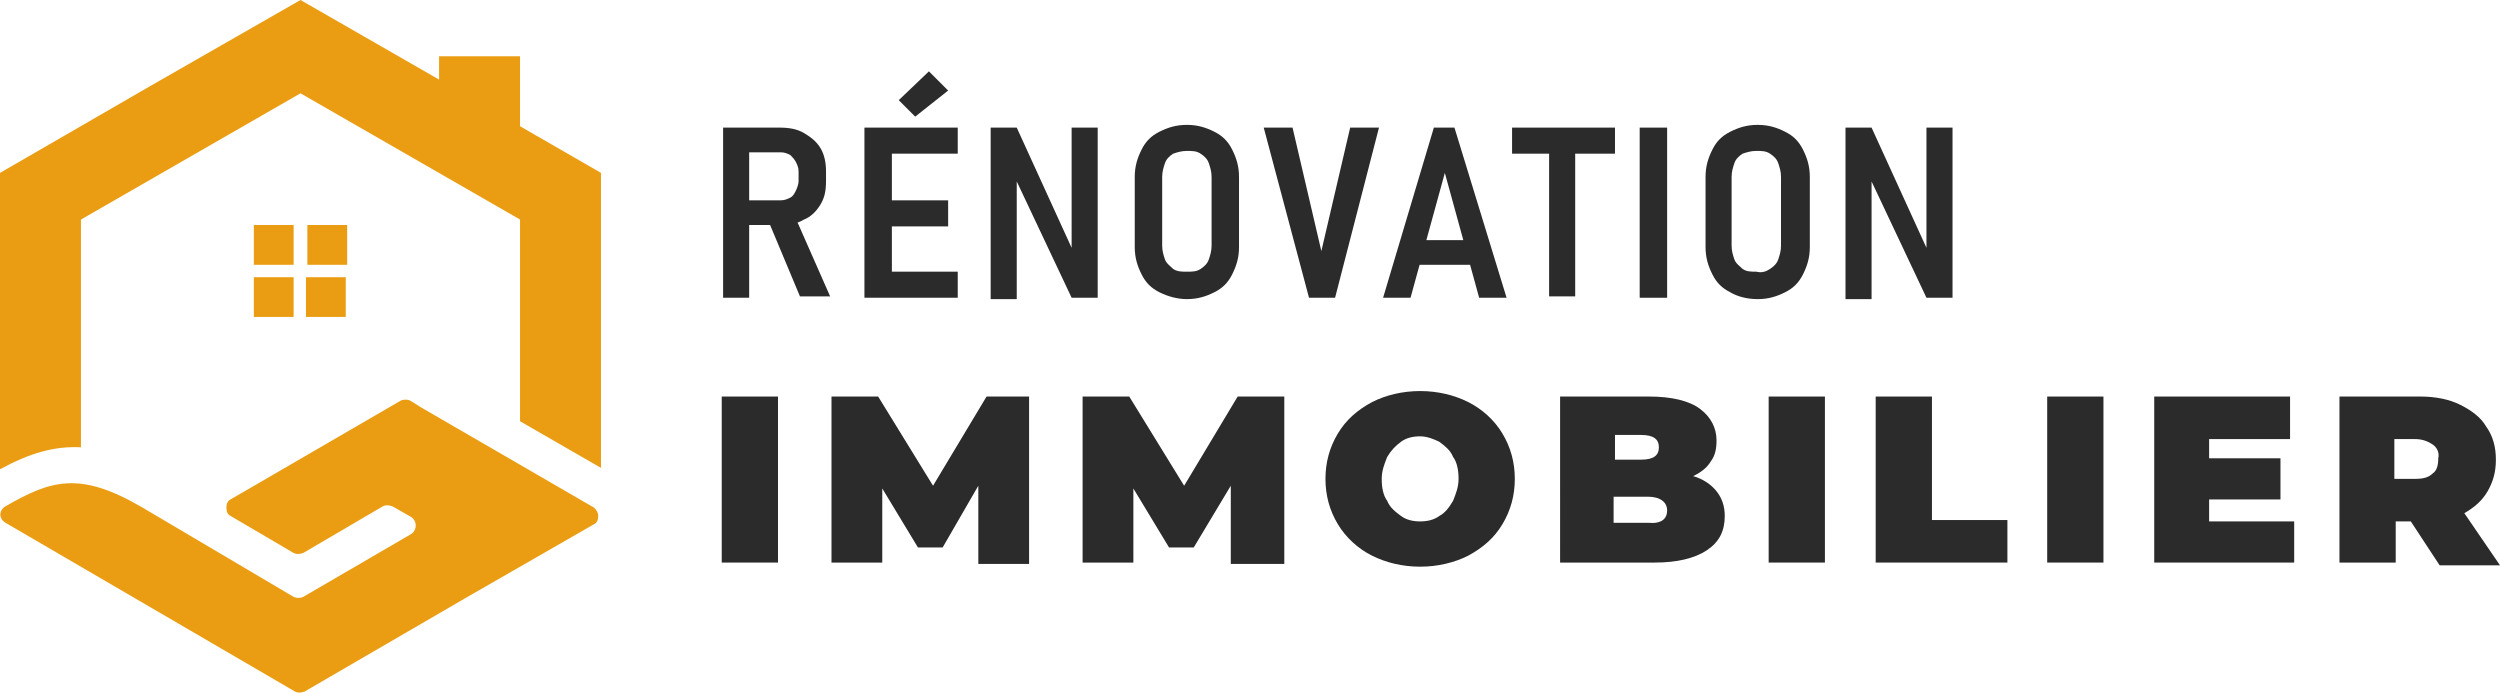
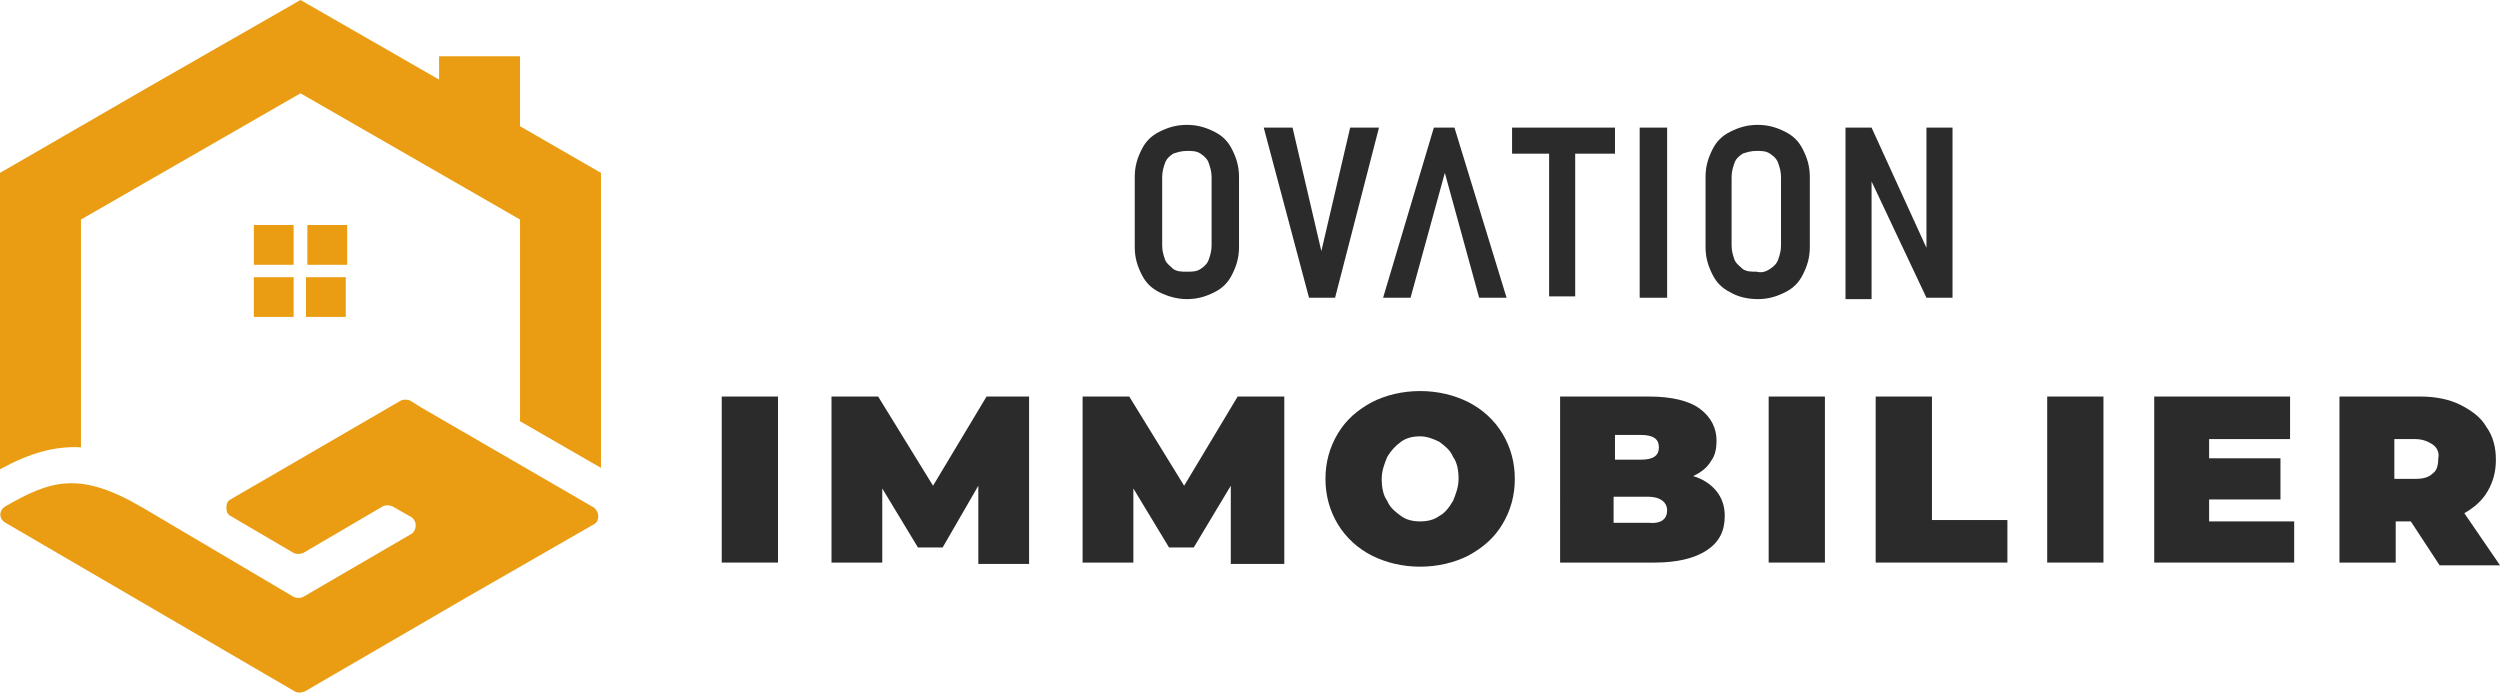
<svg xmlns="http://www.w3.org/2000/svg" version="1.1" id="Layer_1" x="0px" y="0px" width="182.2px" height="50.5px" viewBox="0 0 182.2 50.5" style="enable-background:new 0 0 182.2 50.5;" xml:space="preserve">
  <style type="text/css">
	.st0{fill:#2B2B2B;}
	.st1{fill-rule:evenodd;clip-rule:evenodd;fill:#EA9D13;}
</style>
  <g>
    <g>
-       <path class="st0" d="M52.7,9.3h1.9v12.4h-1.9V9.3z M53.6,14.6h3.3c0.3,0,0.5-0.1,0.7-0.2c0.2-0.1,0.3-0.3,0.4-0.5s0.2-0.5,0.2-0.7    v-0.7c0-0.3-0.1-0.5-0.2-0.7c-0.1-0.2-0.3-0.4-0.4-0.5c-0.2-0.1-0.4-0.2-0.7-0.2h-3.3V9.3h3.2c0.7,0,1.3,0.1,1.8,0.4    c0.5,0.3,0.9,0.6,1.2,1.1c0.3,0.5,0.4,1.1,0.4,1.7v0.7c0,0.7-0.1,1.2-0.4,1.7s-0.7,0.9-1.2,1.1c-0.5,0.3-1.1,0.4-1.8,0.4h-3.2    V14.6z M56,16.1l1.9-0.4l2.6,5.9h-2.2L56,16.1z" />
-       <path class="st0" d="M63,9.3H65v12.4H63V9.3z M63.9,9.3h5.9v1.9h-5.9V9.3z M63.9,14.6h5.2v1.9h-5.2V14.6z M63.9,19.8h5.9v1.9h-5.9    V19.8z M65.5,7.3l2.2-2.1l1.4,1.4l-2.4,1.9L65.5,7.3z" />
-       <path class="st0" d="M72.2,9.3h1.9l4.2,9.2l-0.2,0.2V9.3H80v12.4h-1.9l-4.2-8.9l0.2-0.2v9.2h-1.9V9.3z" />
      <path class="st0" d="M84.5,21.3c-0.6-0.3-1-0.7-1.3-1.3s-0.5-1.2-0.5-2v-5.1c0-0.8,0.2-1.4,0.5-2s0.7-1,1.3-1.3    c0.6-0.3,1.2-0.5,2-0.5c0.8,0,1.4,0.2,2,0.5s1,0.7,1.3,1.3s0.5,1.2,0.5,2V18c0,0.8-0.2,1.4-0.5,2s-0.7,1-1.3,1.3s-1.2,0.5-2,0.5    C85.8,21.8,85.1,21.6,84.5,21.3z M87.5,19.6c0.3-0.2,0.5-0.4,0.6-0.7c0.1-0.3,0.2-0.6,0.2-1v-5c0-0.4-0.1-0.7-0.2-1    c-0.1-0.3-0.3-0.5-0.6-0.7c-0.3-0.2-0.6-0.2-1-0.2s-0.7,0.1-1,0.2c-0.3,0.2-0.5,0.4-0.6,0.7c-0.1,0.3-0.2,0.6-0.2,1v5    c0,0.4,0.1,0.7,0.2,1s0.4,0.5,0.6,0.7c0.3,0.2,0.6,0.2,1,0.2S87.2,19.8,87.5,19.6z" />
      <path class="st0" d="M92.1,9.3h2.1l2.1,9l2.1-9h2.1l-3.2,12.4h-1.9L92.1,9.3z" />
-       <path class="st0" d="M104.5,9.3h1.5l3.8,12.4h-2l-2.5-9.1l-2.5,9.1h-2L104.5,9.3z M102.8,17.5h5v1.8h-5V17.5z" />
+       <path class="st0" d="M104.5,9.3h1.5l3.8,12.4h-2l-2.5-9.1l-2.5,9.1h-2L104.5,9.3z M102.8,17.5h5h-5V17.5z" />
      <path class="st0" d="M110.2,9.3h7.5v1.9h-7.5V9.3z M112.9,10.3h1.9v11.3h-1.9V10.3z" />
      <path class="st0" d="M121.5,21.7h-2V9.3h2V21.7z" />
      <path class="st0" d="M126.1,21.3c-0.6-0.3-1-0.7-1.3-1.3c-0.3-0.6-0.5-1.2-0.5-2v-5.1c0-0.8,0.2-1.4,0.5-2c0.3-0.6,0.7-1,1.3-1.3    c0.6-0.3,1.2-0.5,2-0.5c0.8,0,1.4,0.2,2,0.5c0.6,0.3,1,0.7,1.3,1.3s0.5,1.2,0.5,2V18c0,0.8-0.2,1.4-0.5,2s-0.7,1-1.3,1.3    c-0.6,0.3-1.2,0.5-2,0.5C127.3,21.8,126.6,21.6,126.1,21.3z M129,19.6c0.3-0.2,0.5-0.4,0.6-0.7s0.2-0.6,0.2-1v-5    c0-0.4-0.1-0.7-0.2-1c-0.1-0.3-0.3-0.5-0.6-0.7c-0.3-0.2-0.6-0.2-1-0.2c-0.4,0-0.7,0.1-1,0.2c-0.3,0.2-0.5,0.4-0.6,0.7    c-0.1,0.3-0.2,0.6-0.2,1v5c0,0.4,0.1,0.7,0.2,1s0.4,0.5,0.6,0.7c0.3,0.2,0.6,0.2,1,0.2C128.4,19.9,128.7,19.8,129,19.6z" />
      <path class="st0" d="M134.5,9.3h1.9l4.2,9.2l-0.2,0.2V9.3h1.9v12.4h-1.9l-4.2-8.9l0.2-0.2v9.2h-1.9V9.3z" />
      <path class="st0" d="M52.6,28.9h4.1V41h-4.1V28.9z" />
      <path class="st0" d="M71.3,41l0-5.6l-2.6,4.5h-1.8l-2.6-4.3V41h-3.7V28.9h3.4l4,6.5l3.9-6.5H75l0,12.2H71.3z" />
      <path class="st0" d="M89.7,41l0-5.6L87,39.9h-1.8l-2.6-4.3V41h-3.7V28.9h3.4l4,6.5l3.9-6.5h3.4l0,12.2H89.7z" />
      <path class="st0" d="M100,40.5c-1-0.5-1.9-1.3-2.5-2.3c-0.6-1-0.9-2.1-0.9-3.3s0.3-2.3,0.9-3.3c0.6-1,1.4-1.7,2.5-2.3    c1-0.5,2.2-0.8,3.5-0.8s2.5,0.3,3.5,0.8c1,0.5,1.9,1.3,2.5,2.3c0.6,1,0.9,2.1,0.9,3.3s-0.3,2.3-0.9,3.3c-0.6,1-1.4,1.7-2.5,2.3    c-1,0.5-2.2,0.8-3.5,0.8S101,41,100,40.5z M104.9,37.6c0.4-0.2,0.7-0.6,1-1.1c0.2-0.5,0.4-1,0.4-1.6c0-0.6-0.1-1.2-0.4-1.6    c-0.2-0.5-0.6-0.8-1-1.1c-0.4-0.2-0.9-0.4-1.4-0.4s-1,0.1-1.4,0.4c-0.4,0.3-0.7,0.6-1,1.1c-0.2,0.5-0.4,1-0.4,1.6    c0,0.6,0.1,1.2,0.4,1.6c0.2,0.5,0.6,0.8,1,1.1c0.4,0.3,0.9,0.4,1.4,0.4S104.5,37.9,104.9,37.6z" />
      <path class="st0" d="M125.1,35.8c0.4,0.5,0.6,1.1,0.6,1.8c0,1.1-0.4,1.9-1.3,2.5c-0.9,0.6-2.2,0.9-3.8,0.9h-6.9V28.9h6.5    c1.6,0,2.9,0.3,3.7,0.9s1.2,1.4,1.2,2.3c0,0.6-0.1,1.1-0.4,1.5c-0.3,0.5-0.7,0.8-1.3,1.1C124.1,34.9,124.7,35.3,125.1,35.8z     M117.7,31.7v1.8h1.9c0.9,0,1.3-0.3,1.3-0.9c0-0.6-0.4-0.9-1.3-0.9H117.7z M121.5,37.2c0-0.6-0.5-1-1.4-1h-2.5v1.9h2.5    C121.1,38.2,121.5,37.8,121.5,37.2z" />
      <path class="st0" d="M128.9,28.9h4.1V41h-4.1V28.9z" />
      <path class="st0" d="M136.7,28.9h4.1v9h5.5V41h-9.6V28.9z" />
      <path class="st0" d="M149.2,28.9h4.1V41h-4.1V28.9z" />
      <path class="st0" d="M167.2,37.9V41H157V28.9h9.9V32h-5.9v1.4h5.2v3h-5.2v1.6H167.2z" />
      <path class="st0" d="M175.7,38h-1.1V41h-4.1V28.9h5.9c1.1,0,2.1,0.2,2.9,0.6s1.5,0.9,1.9,1.6c0.5,0.7,0.7,1.5,0.7,2.4    c0,0.9-0.2,1.6-0.6,2.3c-0.4,0.7-1,1.2-1.7,1.6l2.6,3.8h-4.4L175.7,38z M177.3,32.4c-0.3-0.2-0.7-0.4-1.3-0.4h-1.5v2.9h1.5    c0.6,0,1-0.1,1.3-0.4c0.3-0.2,0.4-0.6,0.4-1.1C177.8,33,177.6,32.6,177.3,32.4z" />
    </g>
  </g>
  <path class="st1" d="M21.9,0l10.1,5.8V4.1h5.9v5.1l5.9,3.4v12.6v8.9l-5.9-3.4V16l-16-9.2L5.9,16v16.6C4,32.5,2.2,33,0,34.2v-8.9  V12.6l10.9-6.3L21.9,0z M18.5,16.4h2.9v2.9h-2.9V16.4z M22.4,16.4h2.9v2.9h-2.9V16.4z M25.2,20.2v2.9h-2.9v-2.9H25.2z M21.4,23.1  h-2.9v-2.9h2.9V23.1z" />
  <path class="st1" d="M21.5,50.4c0.2,0.1,0.4,0.1,0.7,0l11.7-6.8l9.4-5.4c0.2-0.1,0.3-0.3,0.3-0.6c0-0.2-0.1-0.4-0.3-0.6l-12.6-7.3  l-0.8-0.5c-0.2-0.1-0.5-0.1-0.7,0l-12.4,7.2c-0.2,0.1-0.3,0.3-0.3,0.6c0,0.3,0.1,0.5,0.3,0.6l4.6,2.7c0.2,0.1,0.4,0.1,0.7,0l5.8-3.4  c0.2-0.1,0.4-0.1,0.7,0l1.4,0.8c0.4,0.3,0.4,0.9,0,1.2l-7.9,4.6c-0.2,0.1-0.5,0.1-0.7,0L10.4,37c-4.6-2.7-6.7-2-10-0.1  c-0.5,0.3-0.5,0.9,0,1.2L21.5,50.4z" />
</svg>